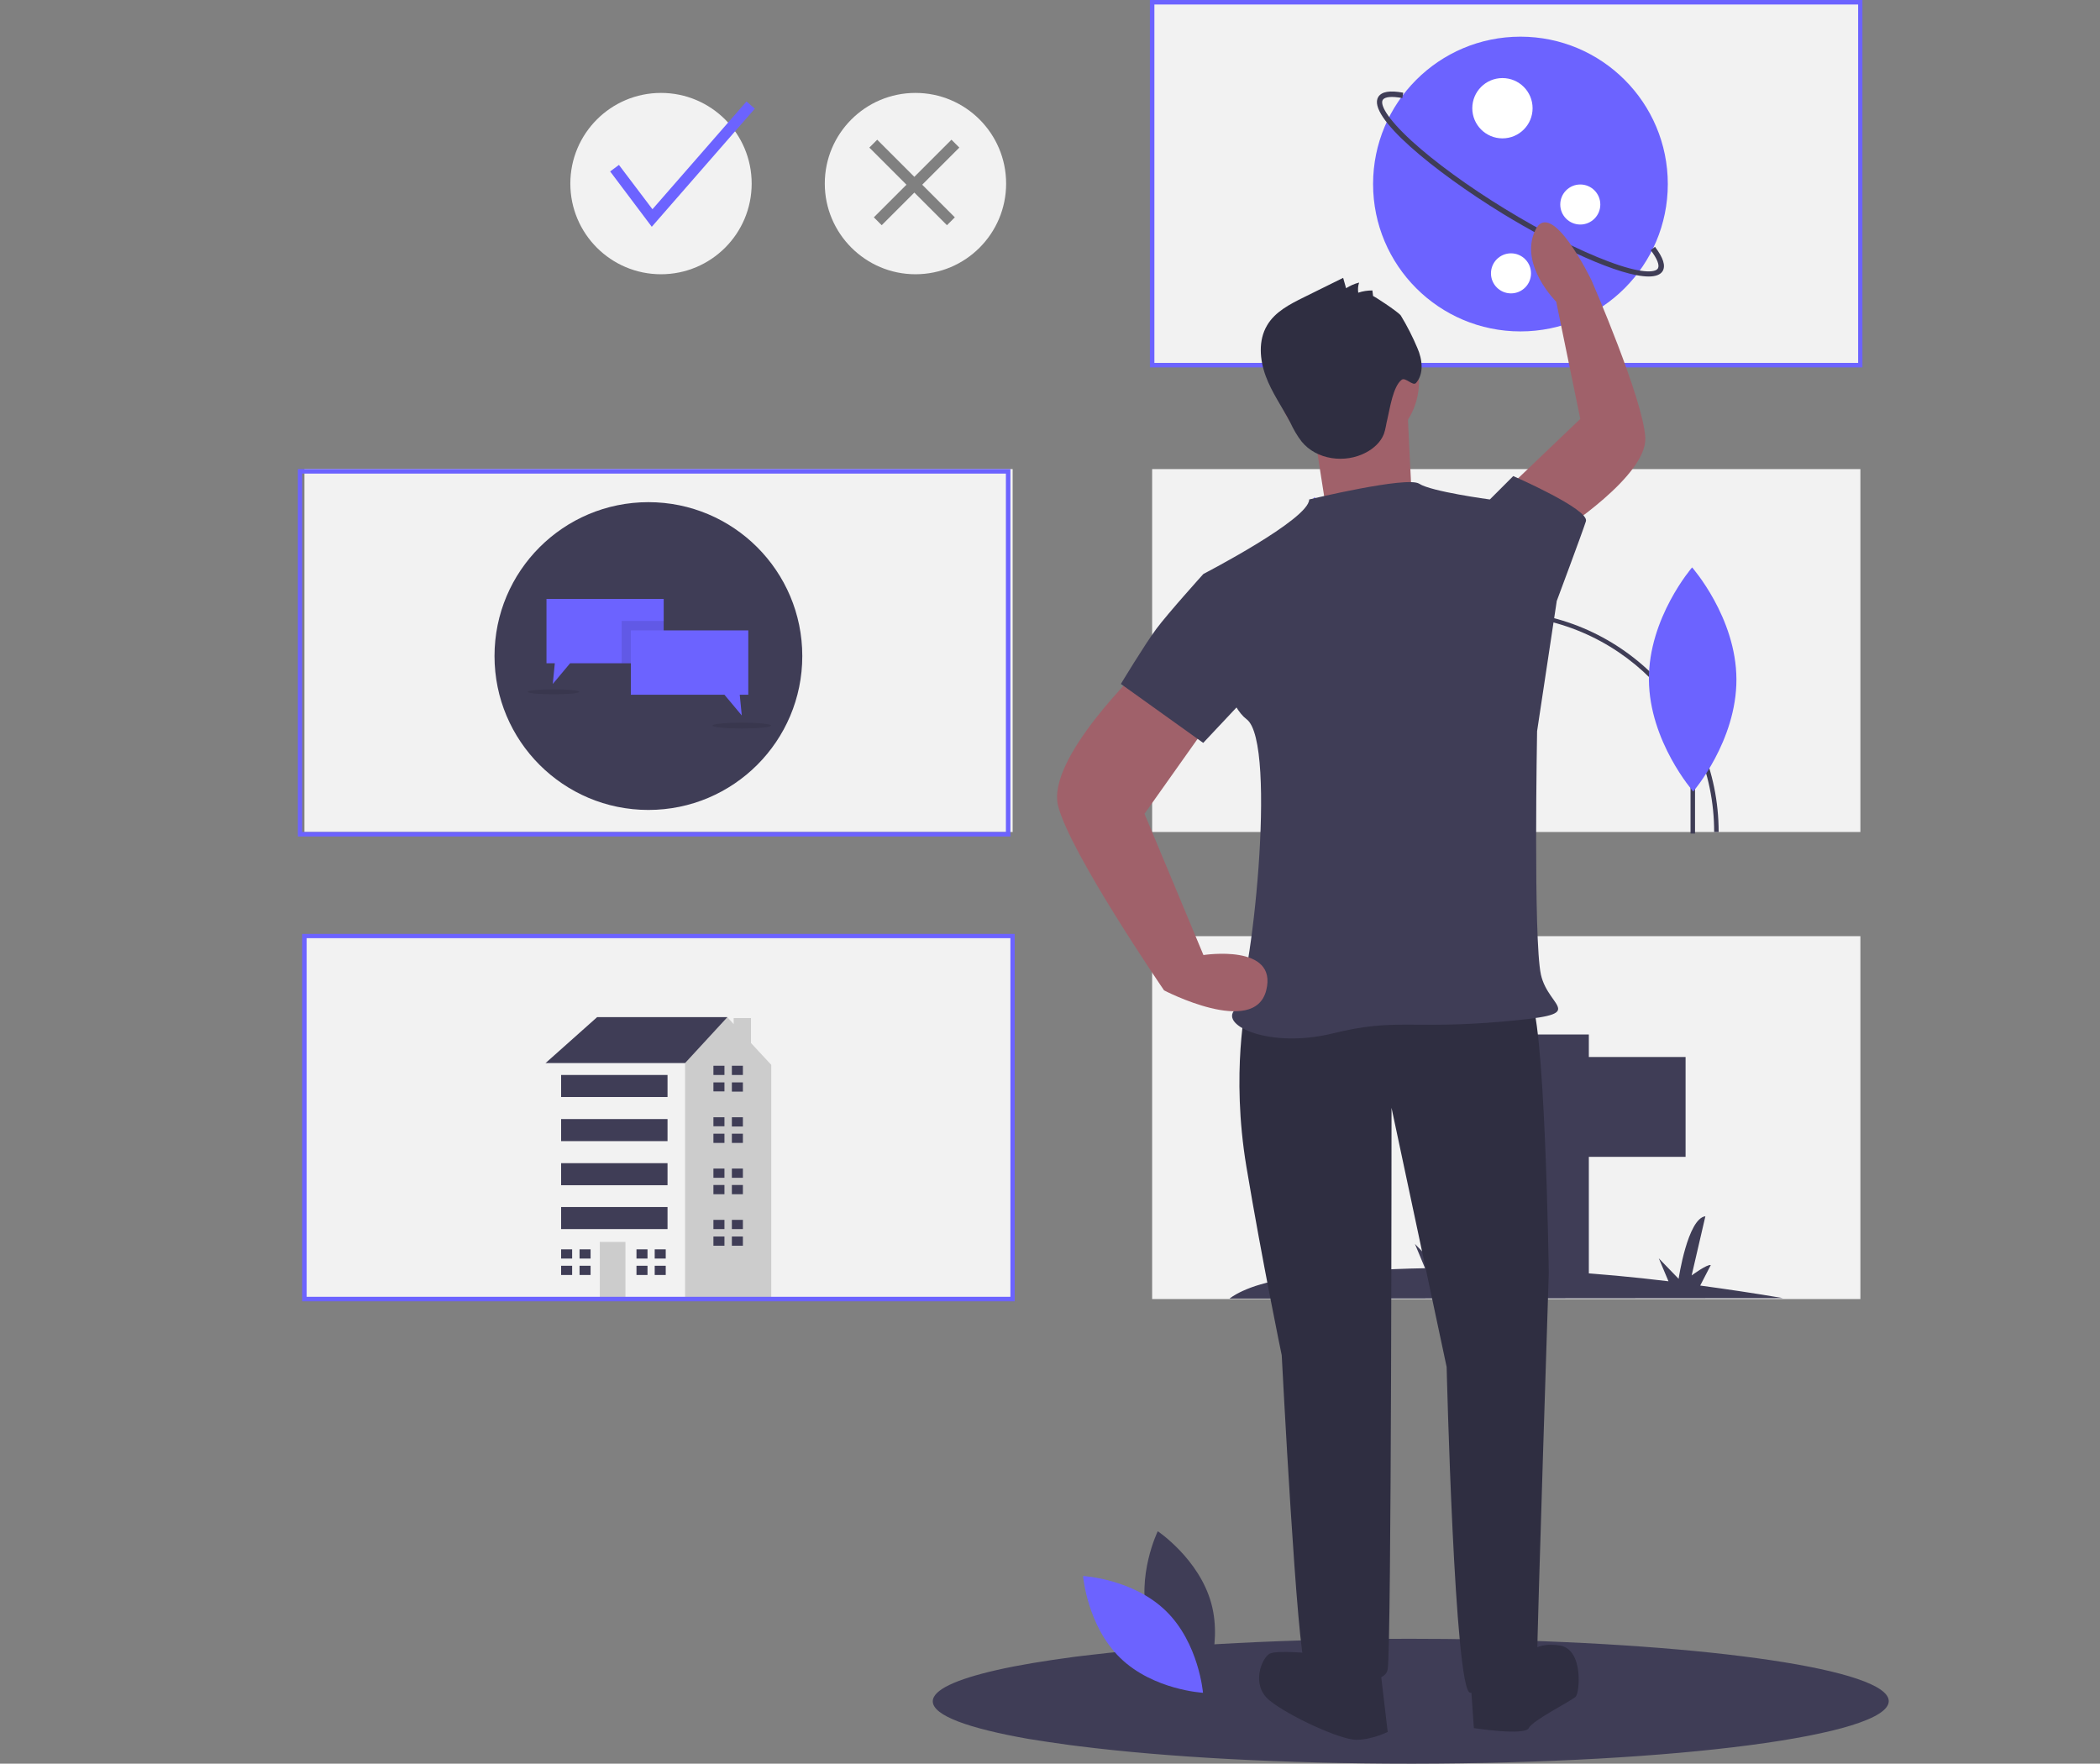
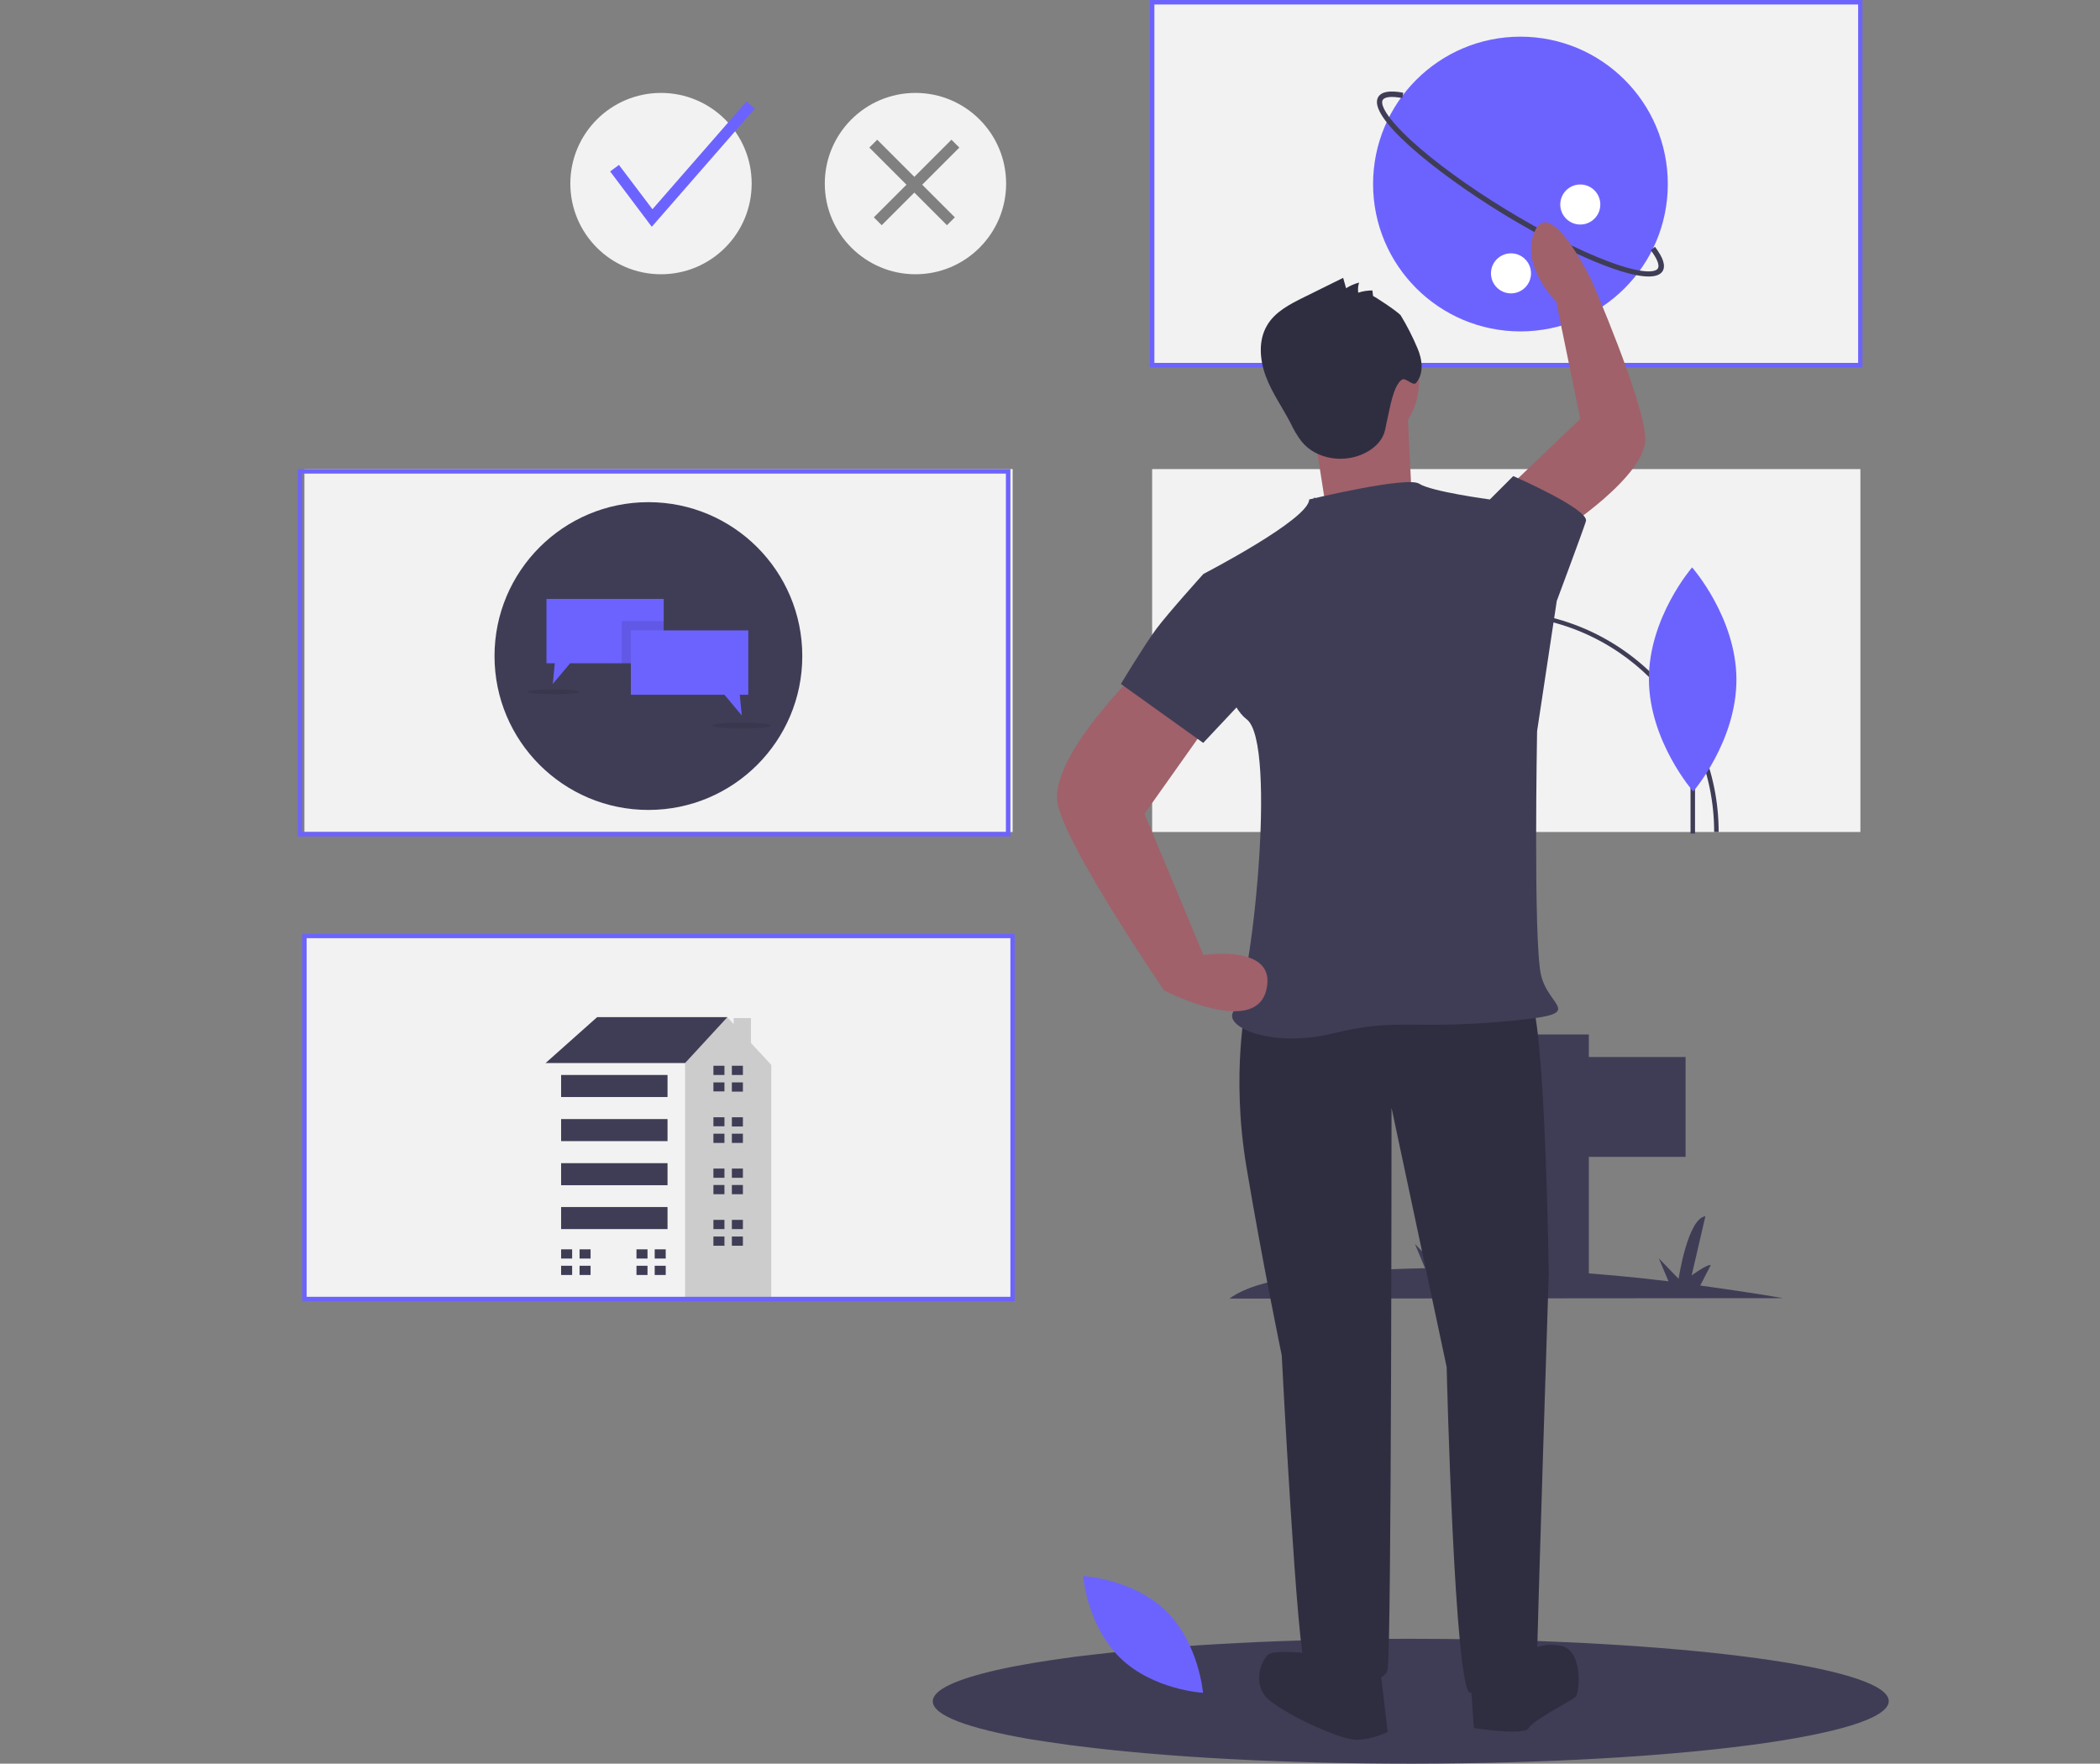
<svg xmlns="http://www.w3.org/2000/svg" version="1.1" id="bebdbc02-5f56-4bd5-9ad9-bce5f07a2c3e" x="0px" y="0px" viewBox="0 0 933.4 783.9" style="enable-background:new 0 0 933.4 783.9;" xml:space="preserve">
  <rect x="0" y="0" width="933.4" height="783.9" fill="#808080" stroke="none" />
  <style type="text/css">
	.st0{fill:#3F3D56;}
	.st1{fill:#F2F2F2;}
	.st2{fill:#6C63FF;}
	.st3{fill:#FF6584;}
	.st4{opacity:0.1;enable-background:new    ;}
	.st5{fill:#FFFFFF;}
	.st6{fill:#CCCCCC;}
	.st7{fill:#2F2E41;}
	.st8{fill:#A0616A;}
</style>
  <title>lists</title>
  <path class="st0" d="M839.5,756.1c0,15.3-94.6,27.7-211.4,27.8h-1.1c-57,0-108.8-2.9-147-7.7c-1.6-0.2-3.2-0.4-4.8-0.6  c-6.5-0.9-12.6-1.8-18.1-2.7c-26.7-4.7-42.5-10.4-42.5-16.7c0-5.1,10.4-9.8,28.4-13.9c9.6-2.2,21.3-4.1,34.7-5.9  c2.5-0.3,5-0.6,7.6-0.9c37.6-4.4,87.3-7.1,141.7-7.1c10.6,0,21,0.1,31.2,0.3C760.7,730.7,839.5,742.2,839.5,756.1z" />
  <rect x="512.1" y="1" class="st1" width="314.8" height="161.3" />
  <path class="st2" d="M827.9,163.3H511.1V0h316.7V163.3z M513.1,161.3h312.8V2H513.1V161.3z" />
  <rect x="512.1" y="208.5" class="st1" width="314.8" height="161.3" />
-   <rect x="512.1" y="416.1" class="st1" width="314.8" height="161.3" />
  <circle class="st1" cx="293.8" cy="81.6" r="40.3" />
  <path class="st1" d="M406.9,41.3c-22.3,0-40.3,18.1-40.3,40.3s18.1,40.3,40.3,40.3c22.3,0,40.3-18.1,40.3-40.3v0  C447.2,59.4,429.2,41.3,406.9,41.3C406.9,41.3,406.9,41.3,406.9,41.3z M424.4,96.6l-3.5,3.5l-14.5-14.5l-14.5,14.5l-3.5-3.5  l14.5-14.5l-16.5-16.5l3.5-3.5l16.5,16.5l16.5-16.5l3.5,3.5l-16.5,16.5L424.4,96.6z" />
  <polygon class="st2" points="289.7,100.8 271.2,76.2 275.1,73.3 290,93 331.8,45.1 335.5,48.3 " />
  <path class="st0" d="M792.6,577c-12.8-2.2-25.1-4-36.9-5.6l4.7-9.1c-1.6-0.5-8.5,4.6-8.5,4.6l6.1-26.3c-7.9,1-11.9,27.8-11.9,27.8  l-8.8-9.1l4.3,10.2c-31.1-3.8-62.3-5.7-93.6-5.9l4-7.7c-1.6-0.5-8.5,4.6-8.5,4.6l6.1-26.3c-7.9,1-11.9,27.8-11.9,27.8l-8.8-9.1  l4.5,10.8c-18,0.3-36,1.5-53.8,3.7c4-12.1,17.8-23.5,17.8-23.5c-10.5,3.1-16,8.3-18.9,13.2c-0.3-24.9,3.9-49.7,12.2-73.1  c0,0-21.7,47.2-18.9,78.8l0.3,5.6c-18.4,2.6-25.6,8.8-25.6,8.8L792.6,577z" />
  <circle class="st3" cx="641.6" cy="255.6" r="34.8" />
  <polygon class="st0" points="641.8,469.8 683.3,469.8 683.3,459.8 706.2,459.8 706.2,469.8 749.2,469.8 749.2,514.2 706.2,514.2   706.2,570 683.3,570 683.3,514.2 641.8,514.2 620.3,489.8 " />
  <path class="st0" d="M763.9,369.8h-2c0-53.2-43.1-96.4-96.4-96.4c-53.2,0-96.4,43.1-96.4,96.4c0,0,0,0,0,0h-2  c0-54.3,44.1-98.4,98.4-98.3C719.9,271.5,763.9,315.5,763.9,369.8z" />
  <rect x="616.3" y="271" transform="matrix(1 -1.879997e-03 1.879997e-03 1 -0.602 1.162)" class="st0" width="2.5" height="99.3" />
-   <path class="st2" d="M641.9,283.6c0.2,34.7-24.2,63-24.2,63s-24.7-28-25-62.7c-0.2-34.7,24.2-63,24.2-63S641.7,248.9,641.9,283.6z" />
+   <path class="st2" d="M641.9,283.6c0.2,34.7-24.2,63-24.2,63s-24.7-28-25-62.7c-0.2-34.7,24.2-63,24.2-63z" />
  <path class="st4" d="M641.9,283.6c0.2,34.7-24.2,63-24.2,63s-24.7-28-25-62.7c-0.2-34.7,24.2-63,24.2-63S641.7,248.9,641.9,283.6z" />
-   <rect x="583.6" y="271" transform="matrix(1 -1.879997e-03 1.879997e-03 1 -0.602 1.1)" class="st0" width="2.5" height="99.3" />
  <path class="st2" d="M609.3,283.7c0.2,34.7-24.2,63-24.2,63s-24.7-28-25-62.7c-0.2-34.7,24.2-63,24.2-63S609,248.9,609.3,283.7z" />
  <rect x="751.4" y="291.9" class="st0" width="2" height="78.6" />
  <path class="st2" d="M771.8,301.9c0.1,27.5-19.2,49.9-19.2,49.9s-19.5-22.2-19.7-49.7s19.2-49.9,19.2-49.9S771.7,274.4,771.8,301.9z  " />
  <circle class="st2" cx="675.8" cy="81.8" r="65.5" />
  <path class="st0" d="M732.8,122.9c-12.6,0-40.3-12.9-65-28c-30.6-18.8-60.4-43.3-55.2-51.8c1.5-2.4,5.1-3,11.1-1.9l-0.4,2.4  c-4.7-0.9-7.8-0.6-8.7,0.8c-1.2,2,1.5,7.8,12.8,18.2c10.3,9.4,25.1,20.2,41.6,30.3c16.5,10.1,32.8,18.4,45.9,23.3  c14.3,5.4,20.8,5.1,22,3.1c0.8-1.4-0.3-4.3-3.2-8.1l1.9-1.5c3.7,4.9,4.8,8.4,3.4,10.8C738,122.1,735.9,122.9,732.8,122.9z" />
-   <circle class="st5" cx="667.8" cy="48.1" r="13.4" />
  <circle class="st5" cx="671.6" cy="121.5" r="8.9" />
  <circle class="st5" cx="702.4" cy="90.9" r="8.9" />
  <rect x="135.3" y="416.1" class="st1" width="314.8" height="161.3" />
  <rect x="135.3" y="208.5" class="st1" width="314.8" height="161.3" />
  <polygon class="st0" points="246.6,475.8 242.5,472.5 265.4,452.1 323.3,452.1 323.3,470.1 285.7,495.3 " />
  <polygon class="st6" points="333.8,463.6 333.8,452.5 326.1,452.5 326.1,455.2 323.3,452.1 304.5,472.5 297.2,477.4 285.8,560.6   302.9,577.7 342.8,577.7 342.8,473.3 " />
  <rect x="242.5" y="472.5" class="st1" width="62" height="105.2" />
-   <rect x="266.6" y="552" class="st6" width="11.4" height="25.7" />
  <polygon class="st0" points="254.3,559.4 254.3,555.3 249.4,555.3 249.4,559.4 253.9,559.4 " />
  <polygon class="st0" points="253.9,562.6 249.4,562.6 249.4,566.7 254.3,566.7 254.3,562.6 " />
  <rect x="257.6" y="555.3" class="st0" width="4.9" height="4.1" />
  <rect x="257.6" y="562.6" class="st0" width="4.9" height="4.1" />
  <polygon class="st0" points="287.8,559.4 287.8,555.3 282.9,555.3 282.9,559.4 287.4,559.4 " />
  <polygon class="st0" points="287.4,562.6 282.9,562.6 282.9,566.7 287.8,566.7 287.8,562.6 " />
  <rect x="291" y="555.3" class="st0" width="4.9" height="4.1" />
  <rect x="291" y="562.6" class="st0" width="4.9" height="4.1" />
  <polygon class="st0" points="322,477.8 322,473.7 317.1,473.7 317.1,477.8 321.6,477.8 " />
  <polygon class="st0" points="321.6,481.1 317.1,481.1 317.1,485.1 322,485.1 322,481.1 " />
  <rect x="325.3" y="473.7" class="st0" width="4.9" height="4.1" />
  <rect x="325.3" y="481.1" class="st0" width="4.9" height="4.1" />
  <polygon class="st0" points="322,500.6 322,496.6 317.1,496.6 317.1,500.6 321.6,500.6 " />
  <polygon class="st0" points="321.6,503.9 317.1,503.9 317.1,508 322,508 322,503.9 " />
  <rect x="325.3" y="496.6" class="st0" width="4.9" height="4.1" />
  <rect x="325.3" y="503.9" class="st0" width="4.9" height="4.1" />
  <polygon class="st0" points="322,523.5 322,519.4 317.1,519.4 317.1,523.5 321.6,523.5 " />
  <polygon class="st0" points="321.6,526.7 317.1,526.7 317.1,530.8 322,530.8 322,526.7 " />
  <rect x="325.3" y="519.4" class="st0" width="4.9" height="4.1" />
  <rect x="325.3" y="526.7" class="st0" width="4.9" height="4.1" />
  <polygon class="st0" points="322,546.3 322,542.2 317.1,542.2 317.1,546.3 321.6,546.3 " />
  <polygon class="st0" points="321.6,549.6 317.1,549.6 317.1,553.7 322,553.7 322,549.6 " />
  <rect x="325.3" y="542.2" class="st0" width="4.9" height="4.1" />
  <rect x="325.3" y="549.6" class="st0" width="4.9" height="4.1" />
  <rect x="249.4" y="477.8" class="st0" width="47.3" height="9.8" />
  <rect x="249.4" y="497.4" class="st0" width="47.3" height="9.8" />
  <rect x="249.4" y="517" class="st0" width="47.3" height="9.8" />
  <rect x="249.4" y="536.5" class="st0" width="47.3" height="9.8" />
  <circle class="st0" cx="288.2" cy="291.6" r="68.4" />
  <polygon class="st2" points="295,266.2 295,294.8 253.4,294.8 245.7,304 246.6,294.8 242.9,294.8 242.9,266.2 " />
  <rect x="276.3" y="276" class="st4" width="18.8" height="18.8" />
  <polygon class="st2" points="280.4,280.2 332.6,280.2 332.6,308.8 328.8,308.8 329.7,318 322,308.8 280.4,308.8 " />
  <ellipse class="st4" cx="246" cy="307.5" rx="11.5" ry="1.1" />
  <ellipse class="st4" cx="329.7" cy="322.5" rx="13" ry="1.3" />
  <path class="st2" d="M451,578.4H134.3V415.1H451L451,578.4z M136.3,576.4h312.8V417H136.3V576.4z" />
  <path class="st2" d="M449.1,371.8H132.4V208.5h316.7V371.8z M134.3,369.8h312.8V210.5H134.3V369.8z" />
-   <path class="st0" d="M510.3,720.3c5.4,19.9,23.8,32.1,23.8,32.1s9.7-19.9,4.3-39.7s-23.8-32.1-23.8-32.1S504.9,700.5,510.3,720.3z" />
  <path class="st2" d="M518.2,716c14.7,14.3,16.5,36.4,16.5,36.4s-22.1-1.2-36.8-15.5c-14.7-14.3-16.5-36.4-16.5-36.4  S503.5,701.7,518.2,716z" />
  <path class="st7" d="M569.7,443.6l-15.7,1.7c0,0-7,31.4,0,73.3c7,41.9,15.7,83.8,15.7,83.8s7,136.1,10.5,137.8s34.9,12.2,36.6,1.7  s1.7-249.5,1.7-249.5L643,607.6c0,0,3.5,144.8,10.5,144.8c7,0,29.7-1.7,29.7-14s5.2-172.7,5.2-172.7s-1.7-118.6-8.7-122.1  C672.6,440.1,569.7,443.6,569.7,443.6z" />
  <path class="st7" d="M583.6,735c0,0-15.7-1.7-19.2,0c-3.5,1.7-8.7,14,0,20.9c8.7,7,31.4,17.4,38.4,17.4c7,0,14-3.5,14-3.5l-3.5-29.7  L583.6,735z" />
  <path class="st7" d="M653.4,743.7l1.7,24.4c0,0,22.7,3.5,24.4,0s19.2-12.2,20.9-14s3.5-20.9-7-22.7c-10.5-1.7-14,3.5-14,3.5  L653.4,743.7z" />
  <path class="st8" d="M694,236c0,0,38.1-24.5,37.3-41.4s-23.9-70-23.9-70s-18-37.4-25.1-22.1s9.4,31.6,9.4,31.6l10.7,52.1l-29,27.7  L694,236z" />
  <circle class="st8" cx="599.3" cy="169.7" r="31.4" />
  <path class="st8" d="M583.6,188.9l5.2,33.2l38.4-7c0,0-1.7-33.2-1.7-36.6S583.6,188.9,583.6,188.9z" />
  <path class="st0" d="M581.9,222c0,0,43.6-10.5,48.9-7s31.4,7,31.4,7l29.7,45.4l-8.7,57.6c0,0-1.7,92.5,1.7,108.2  c3.5,15.7,22.7,17.4-17.4,20.9s-47.1-1.7-75,5.2s-50.6-3.5-43.6-10.5c7-7,19.2-118.6,5.2-129.1s-19.2-64.6-19.2-64.6  S581.9,230.8,581.9,222z" />
  <path class="st0" d="M656.9,227.3l5.2-5.2l10.5-10.5c0,0,34,14.8,32.3,20.1s-13.1,35.8-13.1,35.8l-15.7,5.2L656.9,227.3z" />
  <path class="st7" d="M610.3,131.6l-0.3-2.5c-2.1,0-4.3,0.3-6.3,1c-0.2-1.5-0.1-3.1,0.4-4.5c-2.1,0.5-4,1.4-5.8,2.5l-1.3-4.6  l-17.4,8.6c-6.3,3.1-12.9,6.5-16.4,12.5c-4,6.7-3.3,15.3-0.6,22.6c2.7,7.3,7.3,13.7,10.9,20.6c1.4,3,3,5.8,5,8.4  c6.6,8.2,19.4,9.9,28.7,4.9c3.4-1.8,6.5-4.6,7.9-8.2c0.8-2.2,1-4.5,1.6-6.8c1.1-4.7,2.5-14.4,6.3-17.3c1.7-1.3,5,3,6.4,1.4  c3.6-4.1,2.8-10.5,0.6-15.5c-2.1-5-4.6-9.9-7.4-14.5C621.2,138.4,610.3,131.3,610.3,131.6z" />
  <path class="st8" d="M506.9,297.1c0,0-41.9,40.1-36.6,61.1s47.1,82,47.1,82s40.1,20.9,45.4,0s-27.9-15.7-27.9-15.7l-26.2-62.8  l29.7-41.9L506.9,297.1z" />
  <path class="st0" d="M555.7,258.7l-20.9-3.5c0,0-15.7,17.4-20.9,24.4c-5.2,7-15.7,24.4-15.7,24.4l36.6,26.2l27.9-29.7L555.7,258.7z" />
</svg>